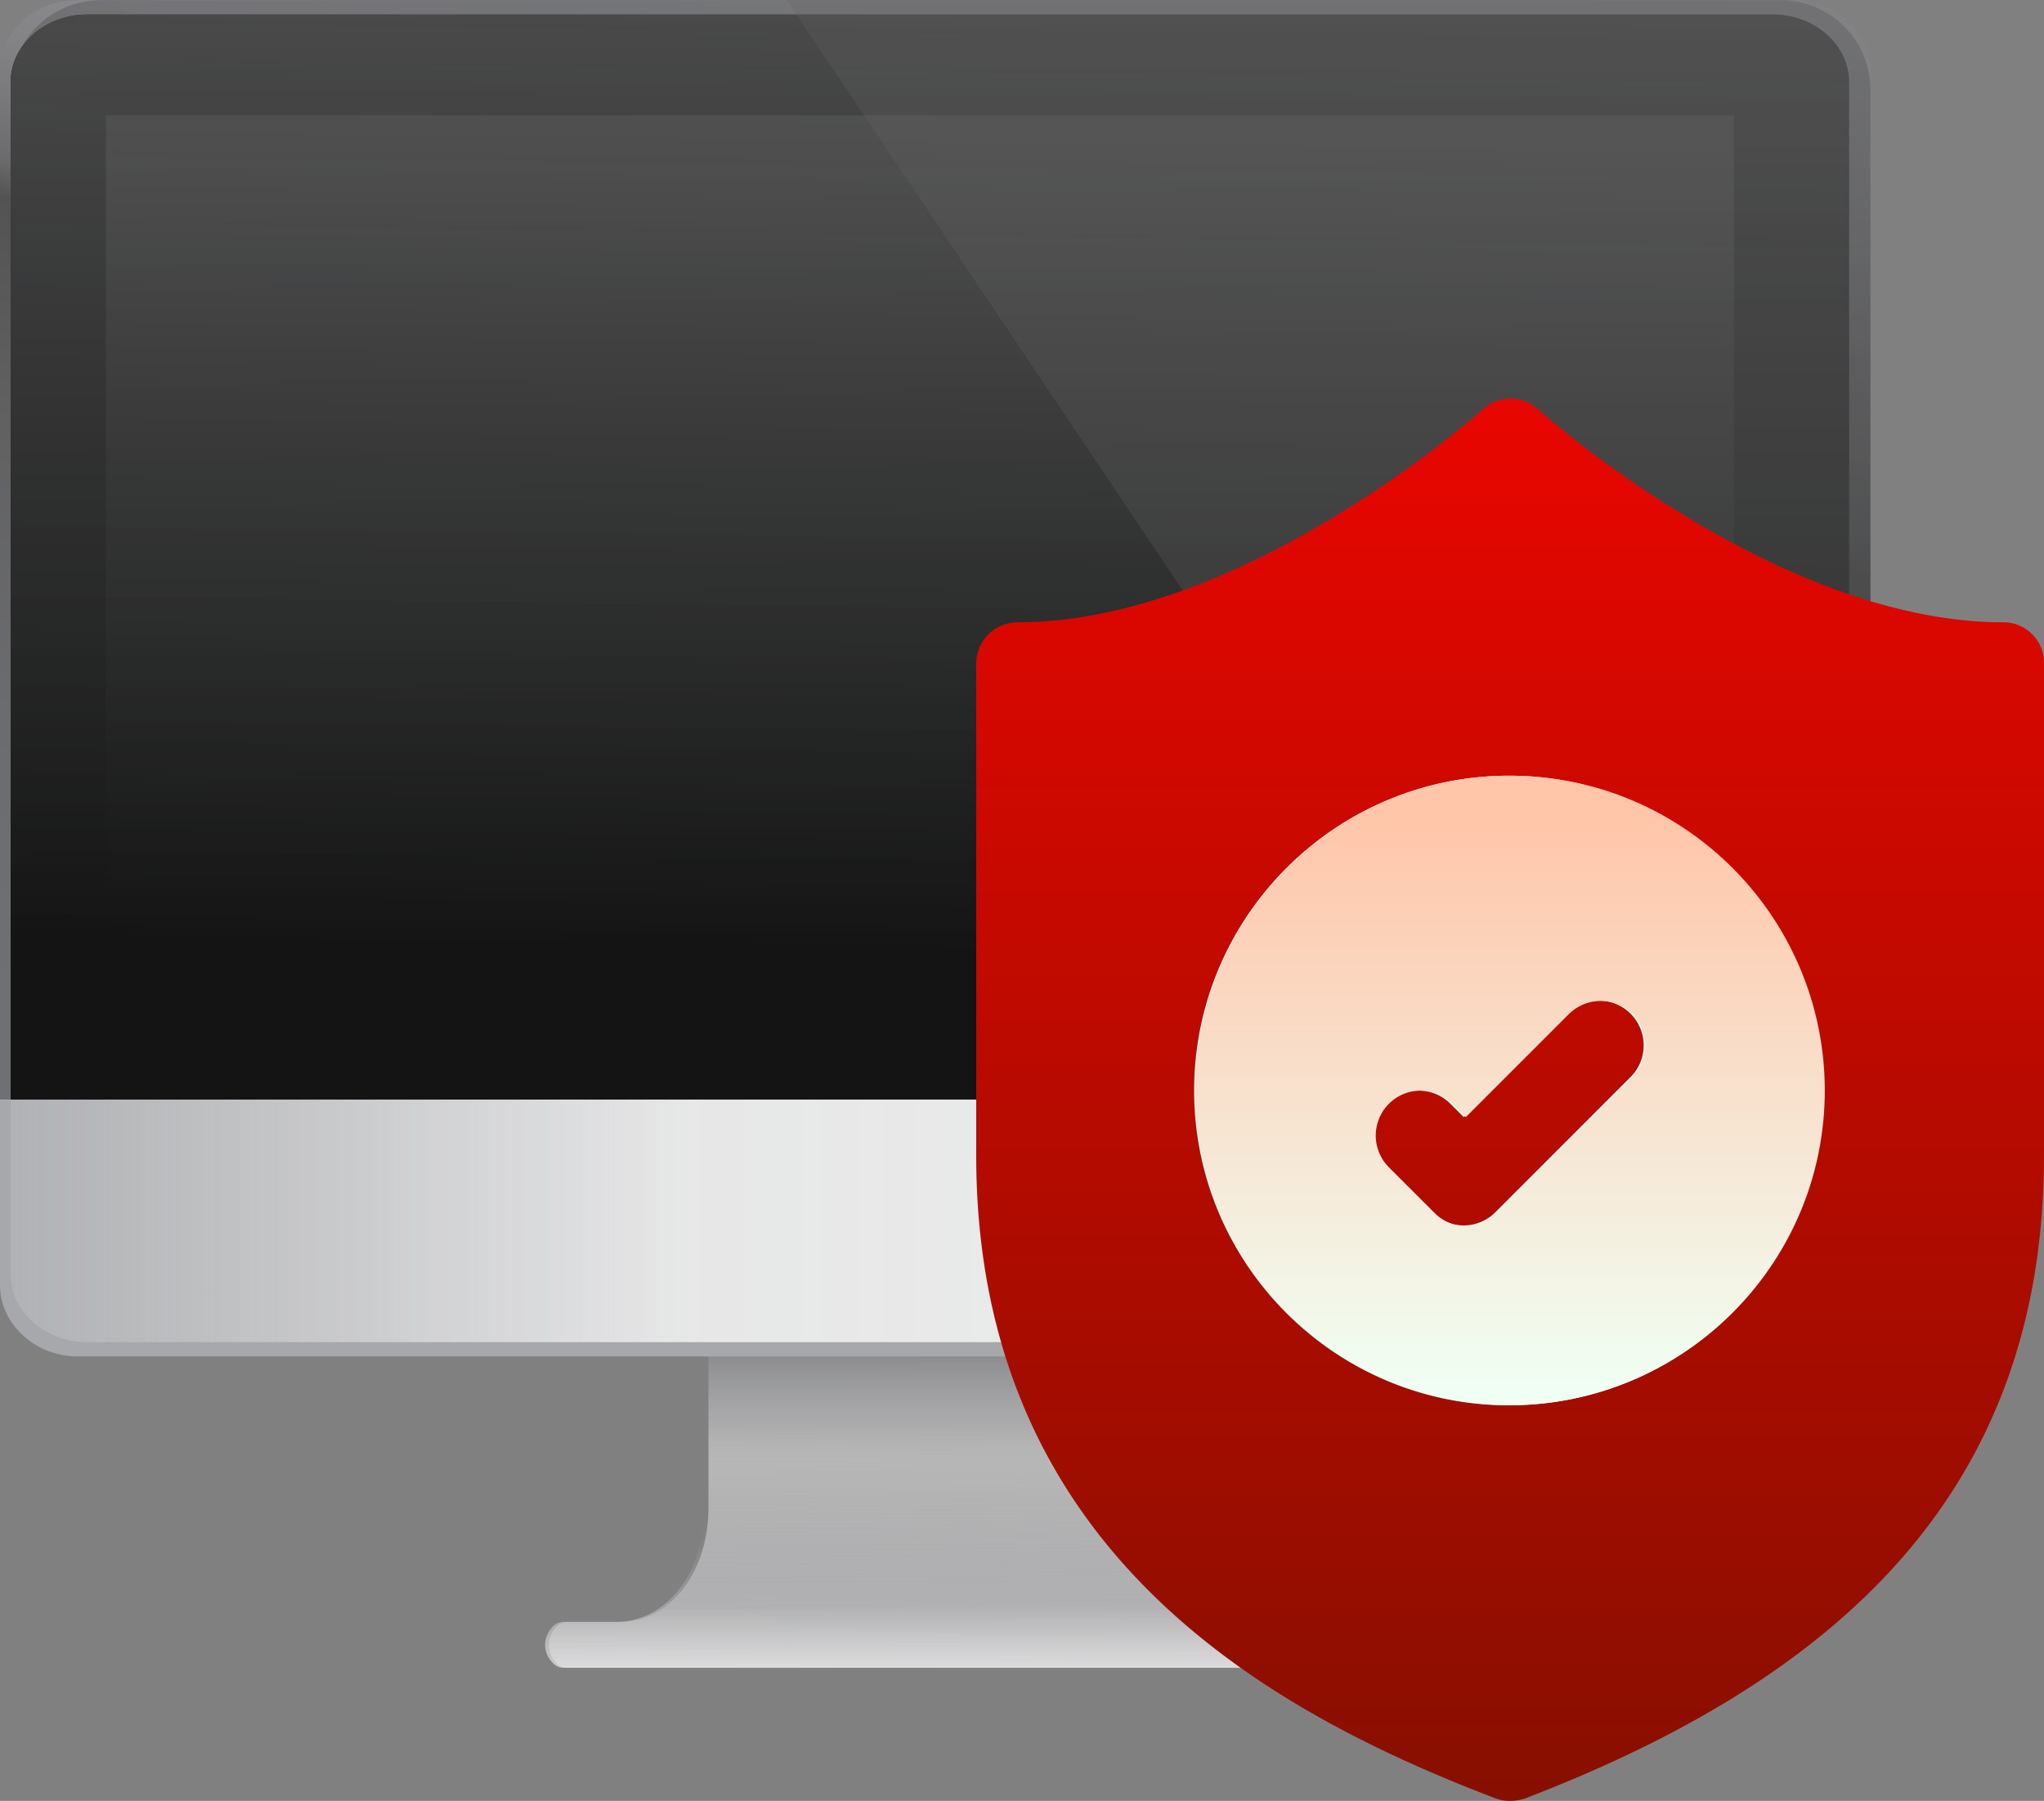
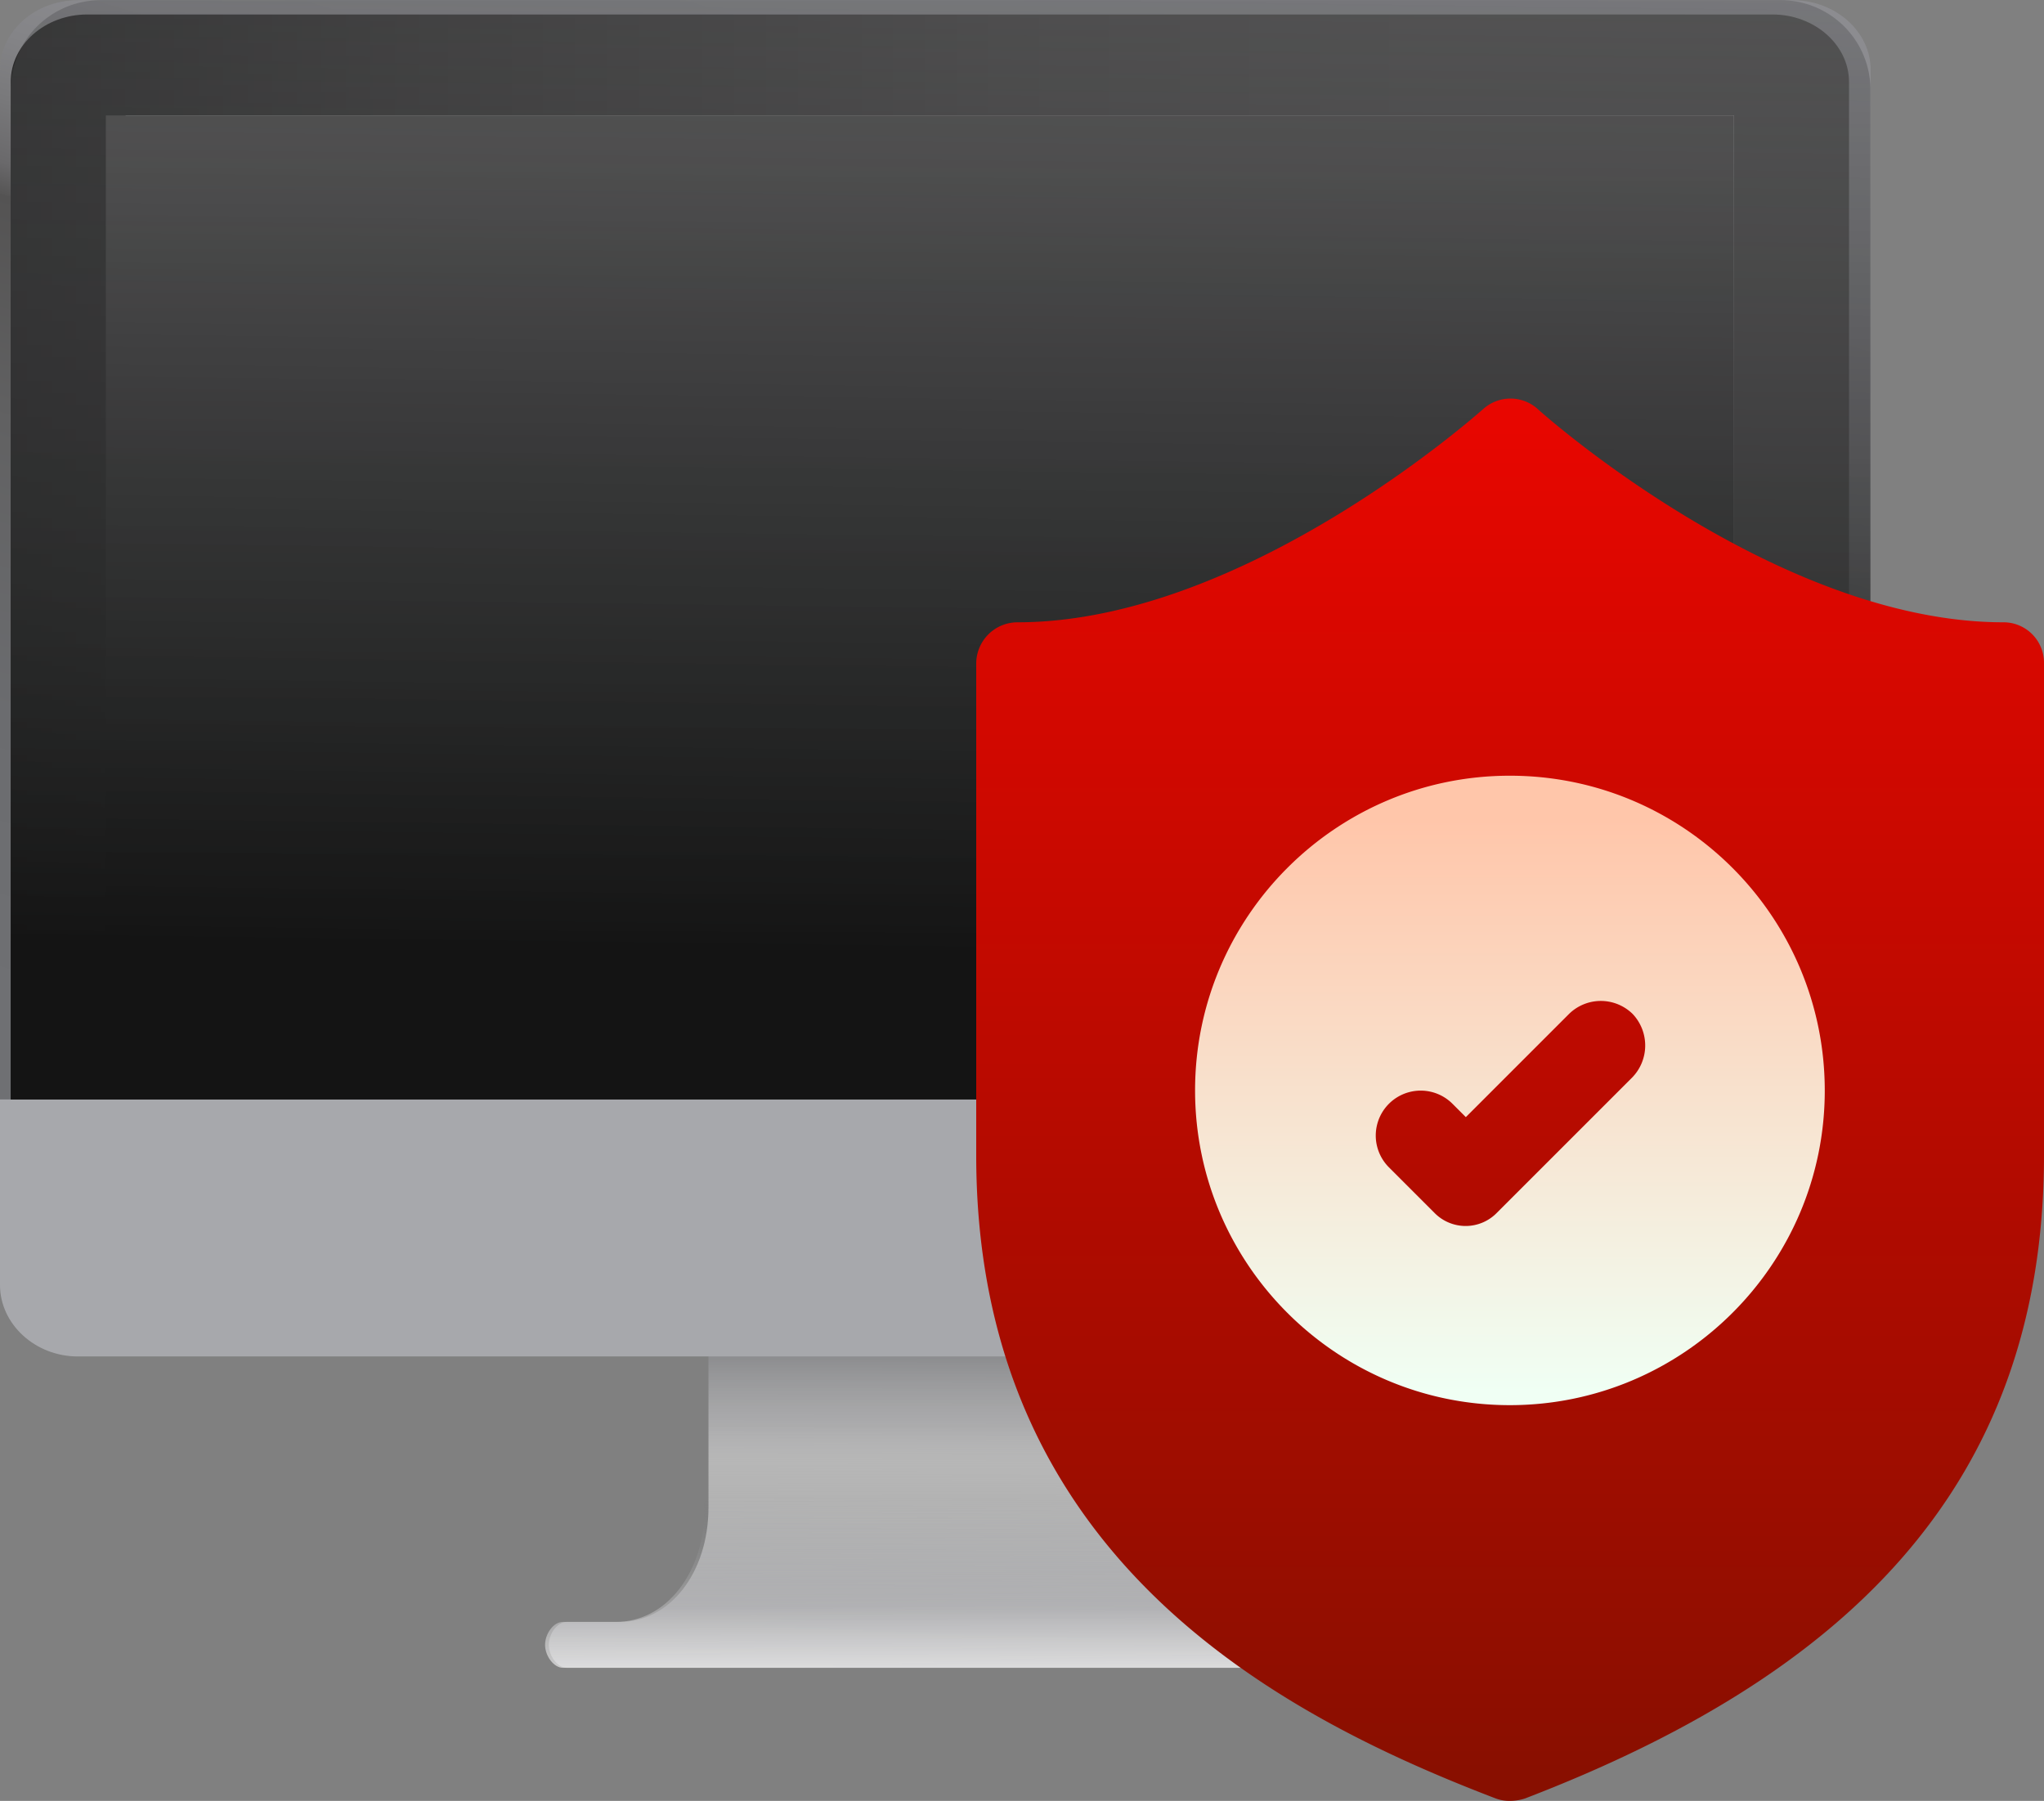
<svg xmlns="http://www.w3.org/2000/svg" id="Layer_1" data-name="Layer 1" viewBox="0 0 1087.1 957.9">
  <rect x="0" y="0" width="1087.1" height="957.9" fill="#808080" stroke="none" />
  <defs>
    <style>.cls-1{fill:url(#Adsız_degrade);}.cls-2{fill:url(#Adsız_degrade_2);}.cls-3{fill:url(#Adsız_degrade_3);}.cls-4{fill:#a7a8ac;}.cls-5{fill:#fff;}.cls-6{fill:url(#Adsız_degrade_4);}.cls-7{fill:url(#Adsız_degrade_5);}.cls-8{fill:url(#Adsız_degrade_6);}.cls-9{fill:url(#Adsız_degrade_7);}.cls-10{fill:#676767;opacity:0.26;isolation:isolate;}.cls-11{fill:url(#Adsız_degrade_8);}.cls-12{fill:url(#Adsız_degrade_9);}.cls-13{fill:url(#Adsız_degrade_10);}.cls-14{fill:url(#Adsız_degrade_11);}</style>
    <linearGradient id="Adsız_degrade" x1="507.01" y1="1729.28" x2="503.98" y2="-183.05" gradientTransform="matrix(1, 0, 0, -1, 0, 1527.54)" gradientUnits="userSpaceOnUse">
      <stop offset="0.49" stop-color="#6f7073" />
      <stop offset="0.49" stop-color="#737477" stop-opacity="0.99" />
      <stop offset="0.52" stop-color="#bebec0" stop-opacity="0.7" />
      <stop offset="0.53" stop-color="#ededed" stop-opacity="0.5" />
      <stop offset="0.54" stop-color="#fff" stop-opacity="0.4" />
      <stop offset="0.57" stop-color="#a5a5a8" />
      <stop offset="0.62" stop-color="#fff" />
    </linearGradient>
    <linearGradient id="Adsız_degrade_2" x1="374.88" y1="715.86" x2="844.13" y2="2298.1" gradientTransform="matrix(1, 0, 0, -1, 0, 1527.54)" gradientUnits="userSpaceOnUse">
      <stop offset="0.08" stop-color="#6f7073" />
      <stop offset="0.17" stop-color="#6b6c6f" />
      <stop offset="0.26" stop-color="#616162" />
      <stop offset="0.33" stop-color="#545353" />
      <stop offset="0.33" stop-color="#565555" />
      <stop offset="0.34" stop-color="#6a696b" />
      <stop offset="0.36" stop-color="#79797b" />
      <stop offset="0.38" stop-color="#848487" />
      <stop offset="0.4" stop-color="#8a8a8e" />
      <stop offset="0.47" stop-color="#8c8c90" />
    </linearGradient>
    <linearGradient id="Adsız_degrade_3" x1="-283.29" y1="1197.34" x2="1746.98" y2="1197.34" gradientTransform="matrix(1, 0, 0, -1, 0, 1527.54)" gradientUnits="userSpaceOnUse">
      <stop offset="0" stop-color="#101010" />
      <stop offset="0.08" stop-color="#1f1f1f" />
      <stop offset="0.26" stop-color="#3c3b3b" />
      <stop offset="0.41" stop-color="#4e4d4d" />
      <stop offset="0.52" stop-color="#545353" />
      <stop offset="0.53" stop-color="#545353" />
      <stop offset="1" stop-color="#565555" />
    </linearGradient>
    <linearGradient id="Adsız_degrade_4" x1="505.05" y1="571.1" x2="519.73" y2="2601.32" gradientTransform="matrix(1, 0, 0, -1, 0, 1527.54)" gradientUnits="userSpaceOnUse">
      <stop offset="0.08" stop-color="#101010" />
      <stop offset="0.18" stop-color="#141414" />
      <stop offset="0.28" stop-color="#212020" />
      <stop offset="0.38" stop-color="#353535" />
      <stop offset="0.49" stop-color="#525151" />
      <stop offset="0.49" stop-color="#545353" />
      <stop offset="0.5" stop-color="#545353" />
      <stop offset="1" stop-color="#565555" />
    </linearGradient>
    <linearGradient id="Adsız_degrade_5" x1="501.42" y1="650.66" x2="505.75" y2="1515.69" gradientTransform="matrix(1, 0, 0, -1, -14.9, 1493.64)" gradientUnits="userSpaceOnUse">
      <stop offset="0.28" stop-color="#101010" />
      <stop offset="0.53" stop-color="#303030" />
      <stop offset="0.87" stop-color="#565555" />
    </linearGradient>
    <linearGradient id="Adsız_degrade_6" x1="-289.85" y1="844.29" x2="1475.76" y2="844.29" gradientTransform="matrix(1, 0, 0, -1, 0, 1527.54)" gradientUnits="userSpaceOnUse">
      <stop offset="0" stop-color="#6f7073" stop-opacity="0" />
      <stop offset="0.05" stop-color="#898a8c" stop-opacity="0.1" />
      <stop offset="0.13" stop-color="#b3b4b5" stop-opacity="0.28" />
      <stop offset="0.22" stop-color="#d4d4d5" stop-opacity="0.45" />
      <stop offset="0.3" stop-color="#ececec" stop-opacity="0.61" />
      <stop offset="0.38" stop-color="#fafafa" stop-opacity="0.77" />
      <stop offset="1" stop-color="#fff" stop-opacity="0.9" />
    </linearGradient>
    <linearGradient id="Adsız_degrade_7" x1="523.12" y1="1784.85" x2="505.75" y2="452.23" gradientTransform="matrix(1, 0, 0, -1, 0, 1527.54)" gradientUnits="userSpaceOnUse">
      <stop offset="0" stop-color="#6f7073" stop-opacity="0" />
      <stop offset="0.48" stop-color="#272828" stop-opacity="0.79" />
      <stop offset="0.6" stop-color="#141414" />
    </linearGradient>
    <linearGradient id="Adsız_degrade_8" x1="505.96" y1="1729.3" x2="502.93" y2="-183.06" gradientTransform="matrix(1, 0, 0, -1, 0, 1527.54)" gradientUnits="userSpaceOnUse">
      <stop offset="0.54" stop-color="#6f7073" stop-opacity="0" />
      <stop offset="0.55" stop-color="#8c8d8f" stop-opacity="0.21" />
      <stop offset="0.58" stop-color="#d5d5d6" stop-opacity="0.66" />
      <stop offset="0.6" stop-color="#fff" stop-opacity="0.9" />
    </linearGradient>
    <linearGradient id="Adsız_degrade_9" x1="818.05" y1="775.34" x2="818.05" y2="29.44" gradientTransform="translate(0 216.46)" gradientUnits="userSpaceOnUse">
      <stop offset="0" stop-color="#870f00" />
      <stop offset="1" stop-color="#e90600" />
    </linearGradient>
    <linearGradient id="Adsız_degrade_10" x1="817.45" y1="564.94" x2="817.45" y2="230.04" gradientTransform="translate(0 216.46)" gradientUnits="userSpaceOnUse">
      <stop offset="0" stop-color="#c3ffe8" />
      <stop offset="1" stop-color="#f0fff4" />
    </linearGradient>
    <linearGradient id="Adsız_degrade_11" x1="817.95" y1="564.84" x2="817.95" y2="230.04" gradientTransform="translate(0 216.46)" gradientUnits="userSpaceOnUse">
      <stop offset="0.02" stop-color="#f0fff4" />
      <stop offset="0.93" stop-color="#ffc6aa" />
    </linearGradient>
  </defs>
  <title>reklamsiz</title>
  <path class="cls-1" d="M694.3,896.5H666c-26.7,0-47.2-26.5-47.2-61.1V745.8H391.7v2.1h0v87.8c0,34.6-20.4,60.9-47.2,60.9H316.2c-4.8,0-9.4,6.1-9.4,12.2s4.8,12.2,9.4,12.2H694.3c4.8,0,9.4-6.1,9.4-12.2S699.1,896.5,694.3,896.5Z" transform="translate(-14.9 -33.9)" />
  <path class="cls-2" d="M1009.8,71V630.1H14.9V71c0-20.4,18.7-37,41.4-37h912C991,34,1009.8,50.6,1009.8,71Z" transform="translate(-14.9 -33.9)" />
  <path class="cls-3" d="M998.3,77.5c0-19.7-18.3-35.9-40.7-35.9H61.3c-22.3,0-40.7,16-40.7,35.9V618.8H998.3Z" transform="translate(-14.9 -33.9)" />
  <path class="cls-4" d="M14.9,618.7v98.7c0,20.8,18.7,38,41.4,38h912c22.7,0,41.4-17.2,41.4-38V618.7Z" transform="translate(-14.9 -33.9)" />
  <rect class="cls-5" x="66.8" y="61.4" width="855.4" height="467.8" />
-   <path class="cls-6" d="M998.3,77.5c0-19.7-18.3-35.9-40.7-35.9H61.3c-22.3,0-40.7,16-40.7,35.9V618.8H998.3Z" transform="translate(-14.9 -33.9)" />
  <rect class="cls-7" x="56.3" y="61.4" width="865.9" height="473" />
-   <path class="cls-8" d="M20.6,618.7v93.2c0,19.7,18.3,35.9,40.7,35.9H957.4c22.3,0,40.7-16,40.7-35.9V618.7Z" transform="translate(-14.9 -33.9)" />
  <path class="cls-9" d="M1009.8,618.7H20.6V81.7A47.78,47.78,0,0,1,68.4,34H962a47.69,47.69,0,0,1,47.7,47.7v537Z" transform="translate(-14.9 -33.9)" />
-   <path class="cls-10" d="M1009.8,71V618.6H817.1l-29-55.6L474.5,95.3,438.4,41.5l-5.2-7.6H968C991,34,1009.8,50.6,1009.8,71Z" transform="translate(-14.9 -33.9)" />
  <path class="cls-11" d="M694.3,896.5H666c-26.7,0-47.2-26.5-47.2-61.1V745.8H389.7v2.1h0v87.8c0,34.6-20.4,60.9-47.2,60.9H314.2c-4.8,0-9.4,6.1-9.4,12.2s4.8,12.2,9.4,12.2h380c4.8,0,9.4-6.1,9.4-12.2S699.1,896.5,694.3,896.5Z" transform="translate(-14.9 -33.9)" />
  <path class="cls-12" d="M1080.4,364.9c-120.9,0-246.2-112-247.5-113.3a21.68,21.68,0,0,0-29.3,0c-1.3,1-126.4,113.3-247.5,113.3a22,22,0,0,0-22,22V648.5c0,211.9,157.8,296.7,276.3,342a21.31,21.31,0,0,0,7.8,1.3,26.56,26.56,0,0,0,7.8-1.3c166.1-63.8,276-162.7,276-342.2V386.6A21.53,21.53,0,0,0,1080.4,364.9Z" transform="translate(-14.9 -33.9)" />
-   <path class="cls-13" d="M817.4,446.5C725.1,446.5,650,521.6,650,614s75.1,167.4,167.4,167.4S984.9,706.3,984.9,614,909.5,446.5,817.4,446.5ZM882,606.9l-71.7,71.7a23.9,23.9,0,0,1-34,0l-23.8-23.8A23.9,23.9,0,0,1,786.3,621l7.1,7.1,54.9-54.9A23.83,23.83,0,1,1,882,606.9Z" transform="translate(-14.9 -33.9)" />
  <path class="cls-14" d="M817.9,446.5c-92.4,0-167.4,75.1-167.4,167.4s75.1,167.4,167.4,167.4,167.5-75,167.5-167.3S910.6,446.5,817.9,446.5Zm64.9,160.7-71.7,71.7a23.19,23.19,0,0,1-33.4,0l-24.1-24.1A23.9,23.9,0,0,1,787.4,621l7.1,7.1,54.9-54.9a24.15,24.15,0,0,1,33.8,0A24.4,24.4,0,0,1,882.8,607.2Z" transform="translate(-14.9 -33.9)" />
</svg>